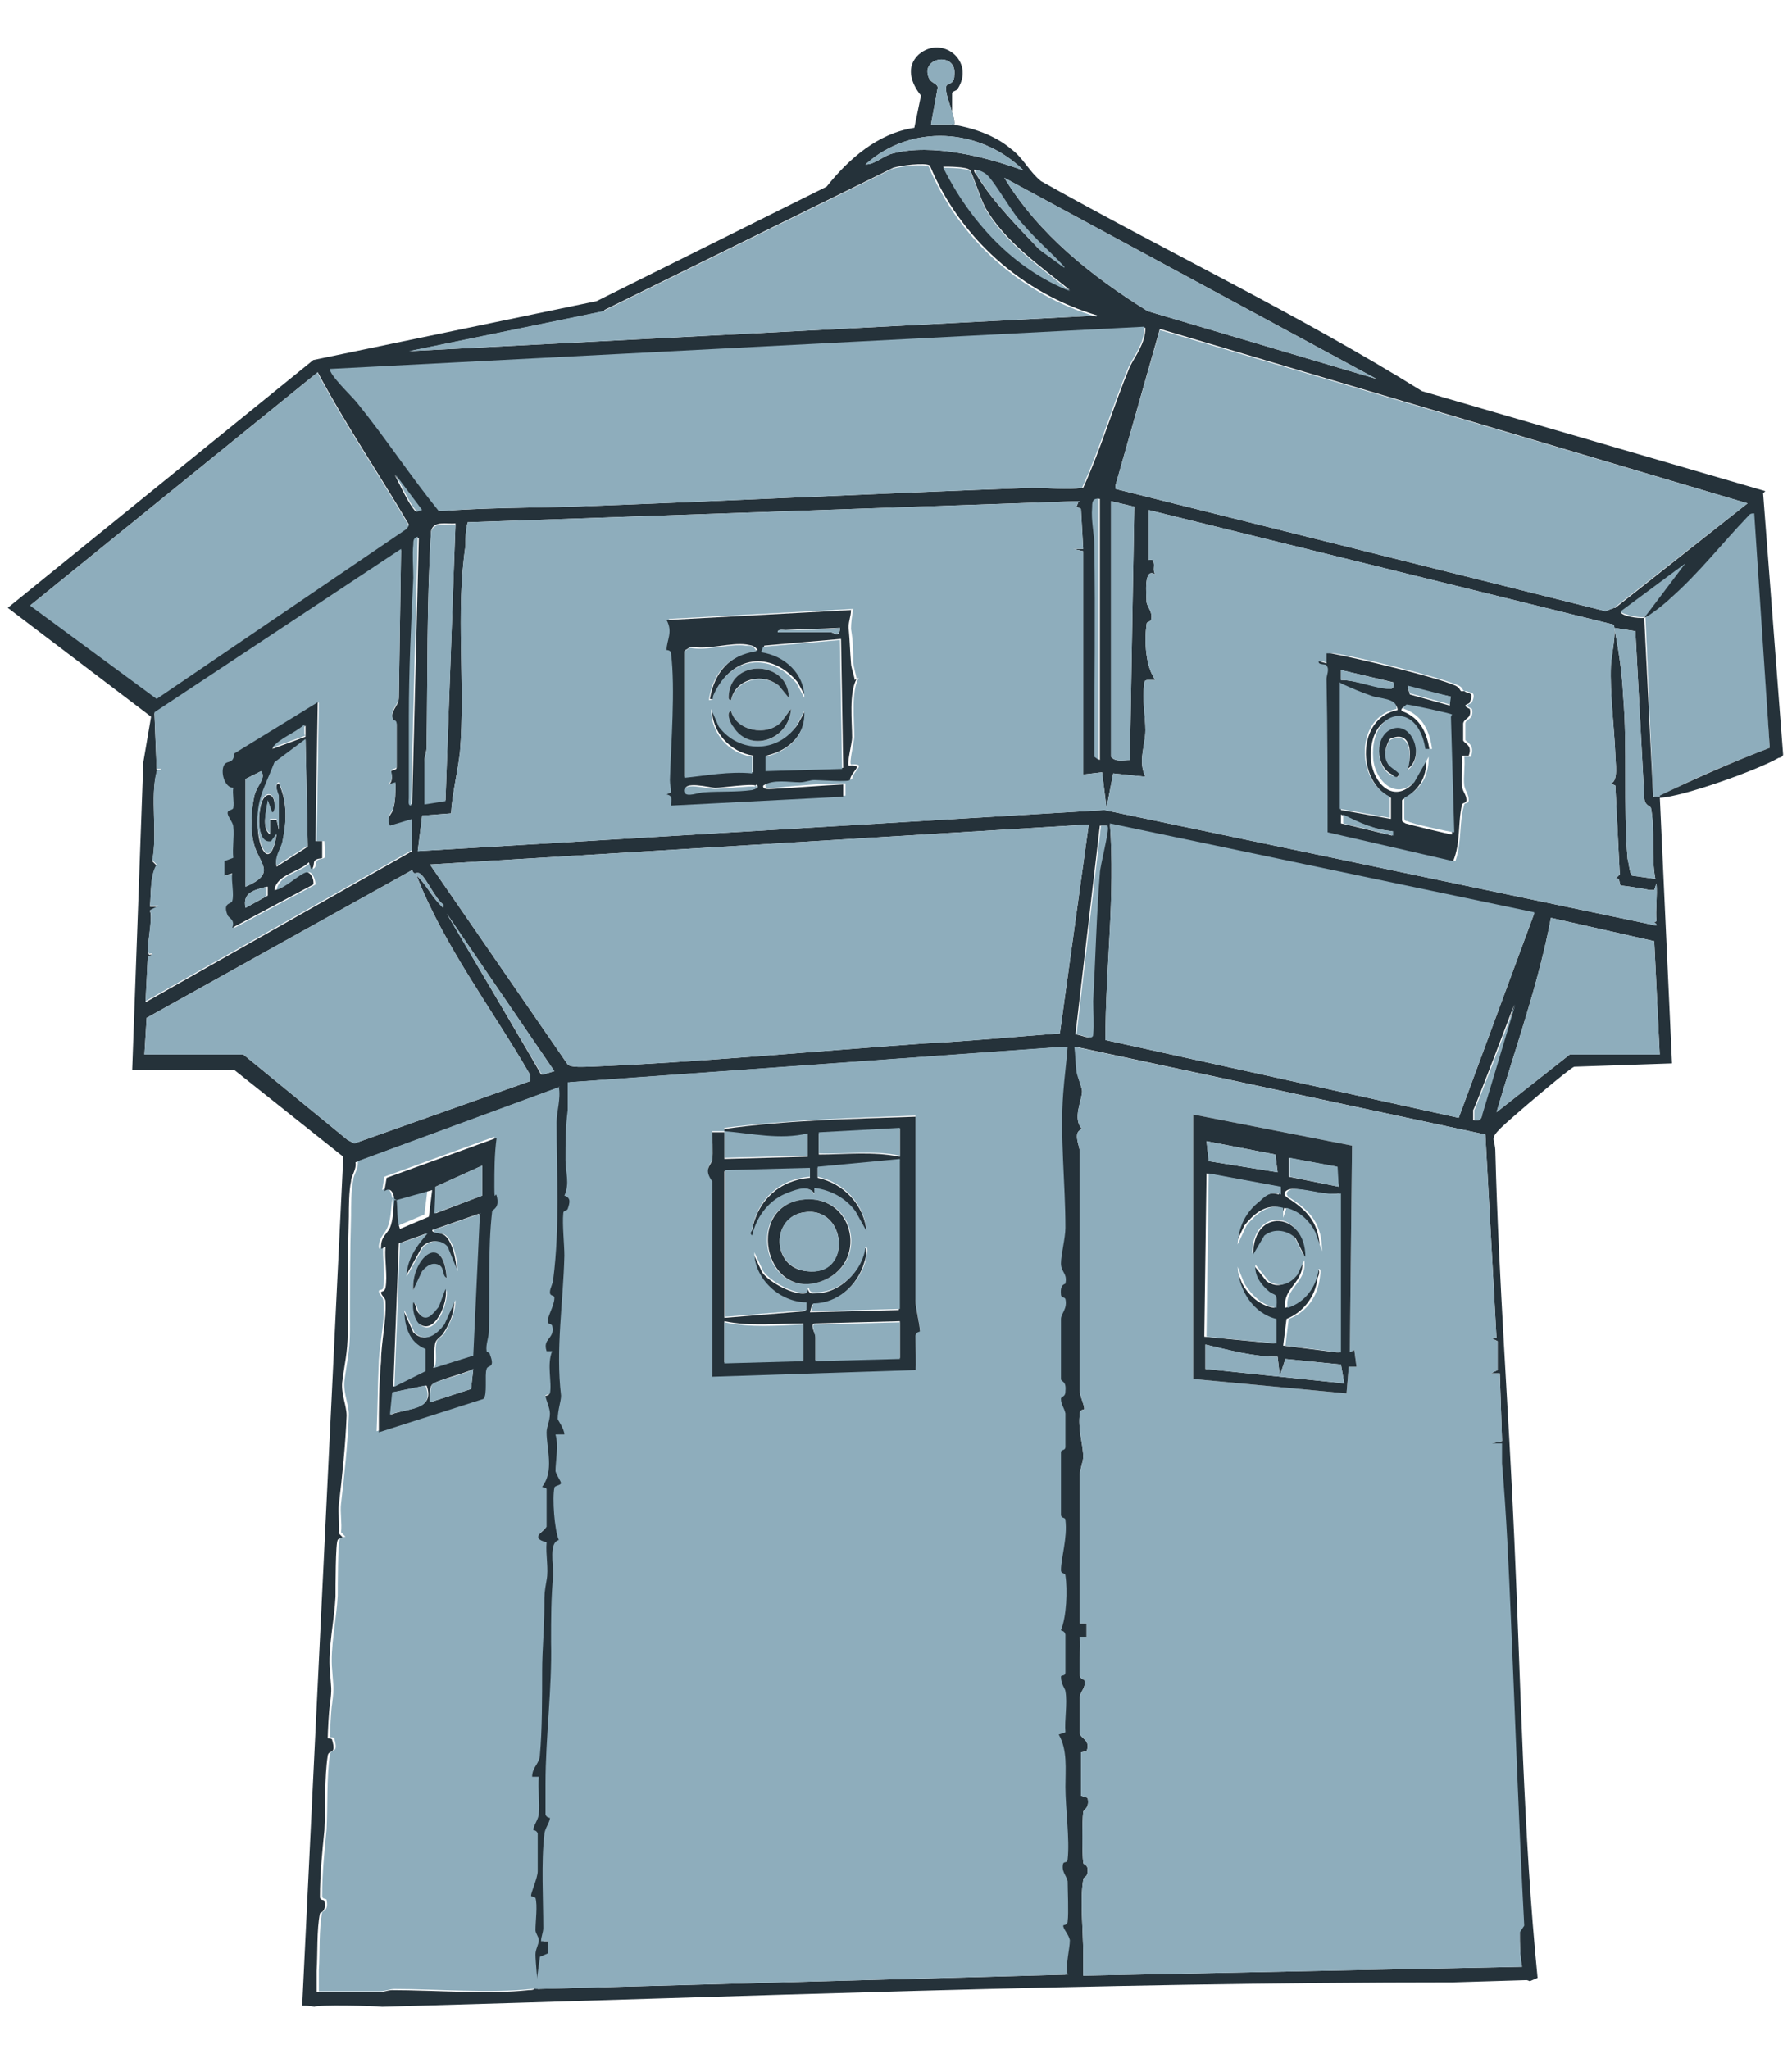
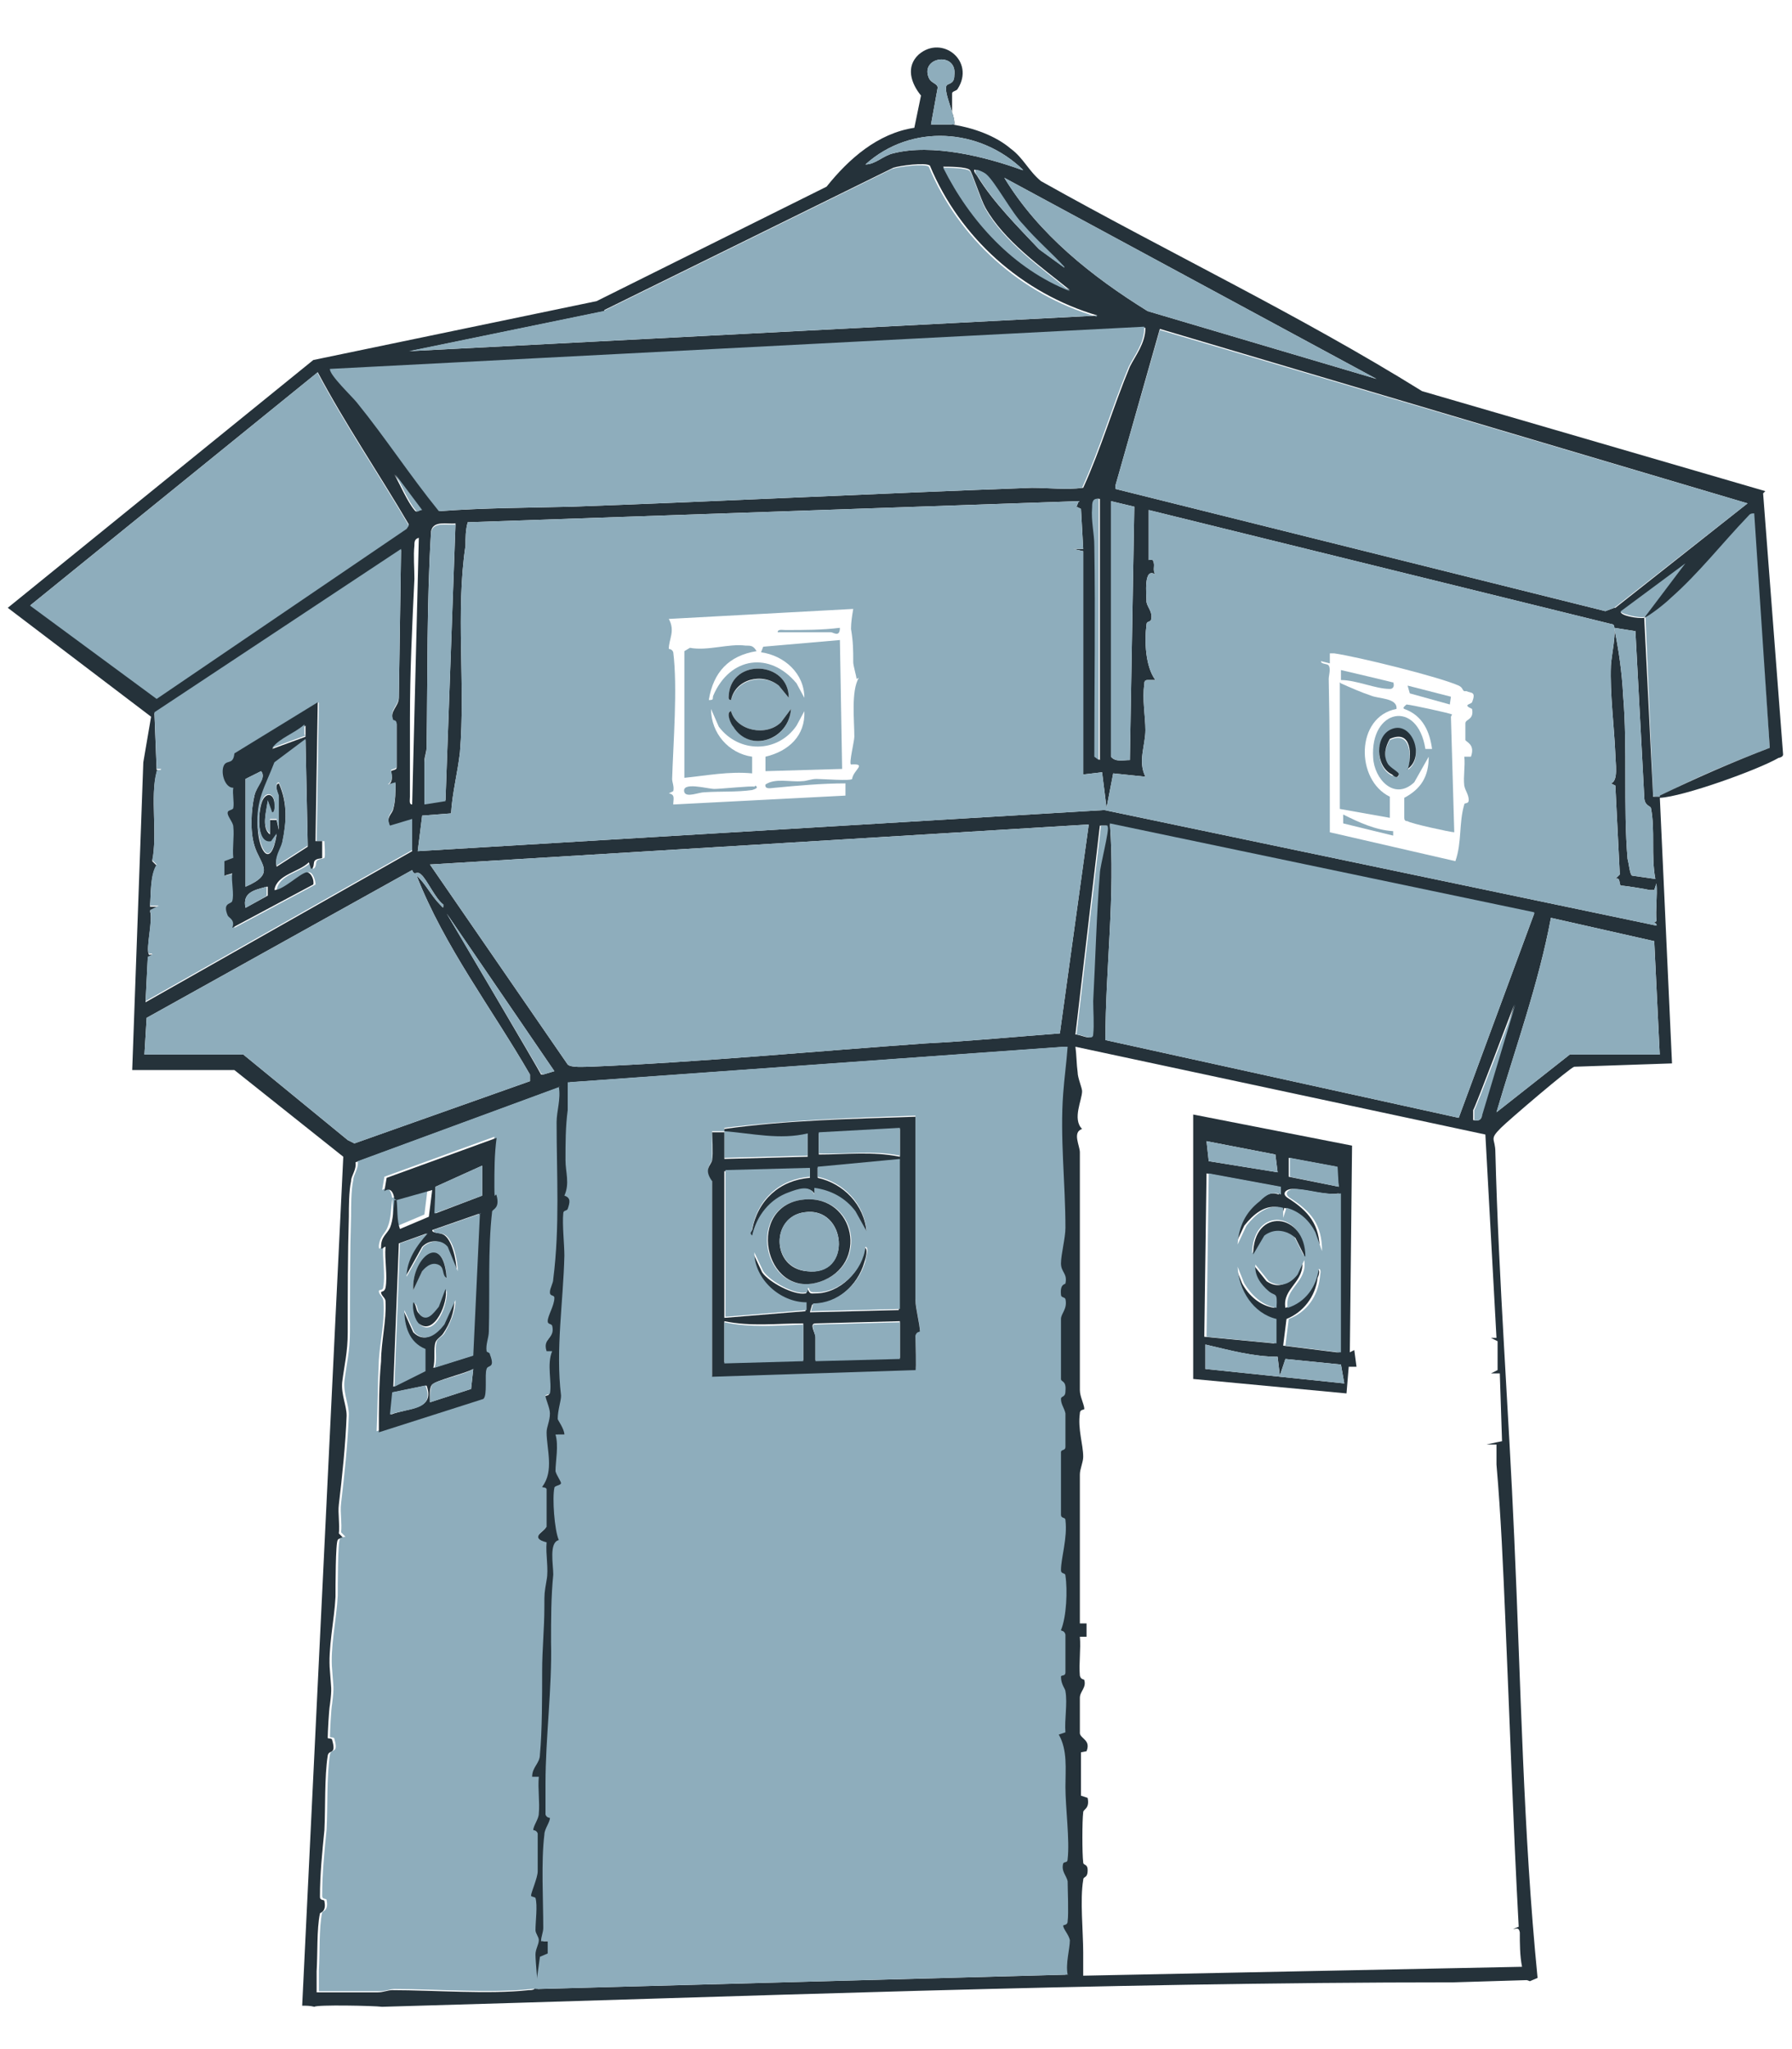
<svg xmlns="http://www.w3.org/2000/svg" id="Layer_1" version="1.1" viewBox="0 0 161.3 184.4">
  <defs>
    <style>
      .st0 {
        fill: #8eadbc;
      }

      .st1 {
        fill: #25323a;
      }
    </style>
  </defs>
  <path class="st0" d="M145.8,54.9c-.2.3,1.8.8,2.3.6l4.2-5.5-6.5,4.9h0Z" />
  <path class="st0" d="M157.5,46.2c-2.3,2.4-4.4,5.1-7,7.3-.5.5-1.9,1.6-2.4,1.8l.7,16.3c0,.1.3.1.4.1,0,0,0,0,.1,0h0c3.2-1.7,6.6-3.1,10-4.4l-1.3-21.3c-.3,0-.4,0-.6.3h0Z" />
  <path class="st1" d="M158.9,44.2l-30.9-9c-11.1-6.9-22.9-12.5-34.3-18.9-1.1-.9-1.6-2.1-2.7-2.9-1.4-1.2-3.4-1.9-5.3-2.2,0-.1,0-2.6,0-2.8,0-.2.4-.2.5-.4,1.6-2.5-1.4-4.9-3.5-3.1-1.2,1.1-.7,2.6.2,3.7l-.6,2.9c-3.3.5-5.9,2.8-7.9,5.3l-20.7,10.3-25.5,5.3L.7,54.7l12.9,9.8-.7,4.1-1,27.7h9.2s9.8,7.8,9.8,7.8l-3.7,76.4c.4,0,.7,0,1.1.1,0,0,0,0,0,0,.2-.2,5.3-.1,6.1,0,32-.9,64.4-2.2,96.4-2.2l6.6-.2c0,0,.1,0,.3.1l.7-.3c-1.3-13.1-1.5-26.4-2.1-39.6-.5-11.5-1.4-23.1-1.7-34.7,0-1.3-.6-1.1.5-2.2.7-.7,6.2-5.4,6.6-5.5l8.8-.3-1.1-24c-.2,0-.5,0-.6,0l-.8-16.1c-.5.1-2.3-.2-2.1-.6l5.8-4.3-3.7,4.9c.5-.2,1.9-1.3,2.4-1.8,2.5-2.2,4.6-4.9,6.9-7.3.2-.2.2-.3.6-.3l1.4,21.1c-3.4,1.3-6.6,2.7-9.9,4.3v.2c2.1-.1,8.8-2.5,10.7-3.6.1,0,.4-.1.4-.3l-1.8-23.5h0ZM123.9,34.1l-20.6-6.1c-5-3.1-9.8-6.9-12.9-12l33.5,18.1ZM88.7,18.7c1.7,3,5,5.3,7.6,7.4-5.1-2-9-6.3-11.4-11.1.5,0,2.1,0,2.4.3.2.2,1,2.7,1.4,3.4h0ZM87.7,15.3c.1-.1.8.2,1,.4.8.7,2.3,3.5,3.3,4.5,1.2,1.4,2.5,2.5,3.7,3.8l-2.2-1.6c-1.8-1.9-4.1-4.2-5.5-6.5-.1-.2-.4-.4-.3-.7h0ZM85.9,6.8c0,.8-.6.7-.7.9-.3.6.8,2.7.7,3.5h-2.1l.6-3.3c0-.4-.6-.4-.8-.9-.8-1.9,2.6-2.4,2.3-.2h0ZM92,15.3c-3.3-1.2-8.1-2.4-11.6-1.5-.9.2-1.6,1-2.5,1,4.1-3.7,10.3-3.3,14.2.5h0ZM54.4,27.9l26-12.8c.6-.2,2.9-.5,3.3-.2,2.7,6.5,8.3,11.5,15.1,13.5l-61.9,3.2,17.5-3.6h0ZM29.8,33.3l73.3-3.8c0,1.4-.9,2.5-1.4,3.5-1.5,3.6-2.6,7.4-4.2,10.9-1.5.2-3.1,0-4.6,0-13.8.5-27.6,1.2-41.4,1.7-4,.1-7.9.1-11.9.4-2.6-3.2-4.8-6.6-7.4-9.8-.4-.5-2.5-2.5-2.4-3h0ZM100,45.1l2.1.5-.4,22.8c-.6,0-1.3.2-1.7-.3v-23h0ZM98.6,49.1c0-1.1-.3-2.2-.2-3.4,0-.4,0-.9.6-.8v23.5l-.4-.3c0-6.3.1-12.7,0-19h0ZM38.2,68.5c0-.4.2-.8.2-1.3.1-6.5,0-12.9.4-19.4.2-1,1.5-.6,2.2-.7l-.9,24.9-1.9.3c0-1.3,0-2.6,0-3.8ZM36.9,71.9c0-2.3,0-4.9,0-7.3,0-4.1.2-8.3.4-12.5,0-1-.1-2.1,0-3,0-.3,0-.6.4-.7l-.6,24c-.3,0-.2-.4-.2-.7h0ZM37.3,45.9c-.6-.7-1.3-2.3-1.8-3.2l2.4,3.2c-.3,0-.4.3-.6,0ZM2.7,54.5l25.9-21c2.5,4.7,5.5,9.1,8.2,13.7l-.2.3-22.5,15.3s-11.4-8.4-11.4-8.4ZM13.4,85.9c-.3-.5.4-3.1.1-3.9l.8-.4h-.8c.1-1.1,0-2.8.6-3.7l-.4-.4c.5-2.4-.2-5.8.4-8,0-.2.4,0,.4-.2h-.4c0,0-.2-5.1-.2-5.1l22.2-14.7-.2,13.3c0,.8-.9,1.2-.5,2.1,0,0,.3,0,.3.3,0,.5,0,3.6,0,3.9,0,.2-.4.2-.5.3,0,.2.3.9-.3,1.3l.7-.2c0,.7,0,1.6-.2,2.3-.1.5-.7.7-.3,1.6l2-.6v2.8c0,0-24,13.6-24,13.6l.2-4,.4-.2c0-.2-.3,0-.3-.1h0ZM21.7,94.9h-8.7l.2-3.3,23.9-13.3c.2.6.4,0,.8.4.5.4,1.3,2.2,2,2.7,0,.4,0,.3-.3,0-.8-.8-1.3-1.9-2.1-2.6,2.5,6.4,6.8,12,10.2,17.9v.6c0,0-15.8,5.6-15.8,5.6l-.6-.3s-9.4-7.7-9.4-7.7ZM99.9,74.2l38.2,8-6.8,18.4-31.8-7c0-6.5.9-13,.4-19.5h0ZM98.9,78.6c-.3,3.7-.4,7.8-.6,11.5,0,.9.1,2.1,0,3,0,.6-1,0-1.5,0l2.2-18.8h.6c.2.2-.7,3.6-.7,4.2ZM95.4,93c-4,.3-8.1.7-12.1.9-9.9.7-20.4,1.7-30.2,2.1-.5,0-1.7.1-2-.2l-12.4-18,59.3-3.6-2.6,18.8h0ZM49.9,96.4l-1,.3h-.2c0-.1-8.5-14.5-8.5-14.5l9.7,14.2h0ZM48.2,178.8c0,.3-.4.3-.6.3-3.6.4-8.5,0-12.3,0-.4,0-.8.2-1.3.2-1.8,0-3.7,0-5.5,0,0-.6,0-1.3,0-1.9.1-1.5,0-3.8.3-5.2,0-.1.6-.1.4-1.1,0-.2-.4,0-.4-.4,0-2,.2-4,.4-6,.1-2,0-4.8.3-6.7.1-.6.8,0,.4-1.4,0-.2-.4-.1-.4-.2,0-.4.1-2.5.2-3,.2-1.6.1-1.4,0-3-.2-2,.4-4.6.5-6.7,0-.8,0-4.9.2-5.1,0-.1.3-.2.5-.2l-.4-.4c.1-.8-.1-1.8,0-2.6.3-2.5.6-5.4.7-8,0-.9-.5-1.9-.4-3,.2-1.6.5-2.7.5-4.5,0-3.5,0-7,.1-10.4,0-.8,0-2.3.2-3.2,0-.5.5-1,.4-1.7l18.2-6.7c.2,1.1-.2,2.2-.2,3.2,0,4.7.3,9.4-.3,14.1,0,.4-.3.8-.3,1.2s.4.2.4.5c0,.7-.6,1.6-.6,2.1,0,.3.3.2.4.4.3,1.2-.9,1.1-.5,2.3h.5c-.5,1.2,0,2.8-.2,3.8,0,.1-.4.1-.4.2,0,.3.4,1.1.4,1.6,0,.7-.3,1.2-.3,1.7,0,1.5.7,3.5-.4,4.9,0,.1.3,0,.4.2,0,.3,0,3.2,0,3.4-.2.4-1.6,1,0,1.4-.1,1.1.2,2.4,0,3.4-.2,1.2-.2,1.1-.2,2.4,0,2-.2,3.8-.2,5.8,0,2.2,0,5.4-.2,7.5,0,.8-.7,1.1-.7,2h.6c-.1,1.1.1,2.3,0,3.3,0,.5-.5,1.1-.5,1.5,0,0,.3,0,.4.3,0,.8,0,2.6,0,3.4,0,.6-.6,1.9-.6,2.2,0,.1.3.1.4.2.2.7,0,2.1,0,2.9,0,.3.3.6.3.9,0,.4-.3.8-.3,1.3,0,.6.2,2.6.2,2.8h0ZM96.3,177.7l-47.9,1.3.4-2.9.7-.3v-1.1h-.6c0-.4.2-.8.2-1.2,0-2.5-.2-6,.1-8.4,0-.5.5-1.1.5-1.5,0,0-.3,0-.4-.3,0-.7,0-2,0-2.8,0-4.1.6-8.6.5-12.7,0-2.1,0-4.1.2-6.1,0-.9-.4-2.9.5-3.1-.4-.9-.6-3.8-.4-4.7,0-.2.5-.2.6-.4,0-.2-.4-.7-.5-1.1,0-.9.3-2.3,0-3.3h.8c0-.5-.6-1.3-.6-1.4,0-.8.3-1.6.3-2.1-.5-4.2.2-8.4.3-12.6,0-1-.2-2.8-.1-3.8,0-.3.3-.2.4-.4.2-.6.3-1-.3-1.2.5-1.1.1-2.1.1-3.2,0-1.5,0-3,.2-4.5,0-.8,0-1.7,0-2.5l44.6-3.2c-.1,1.4-.3,2.8-.4,4.2-.3,3.9.2,8.1.2,12.1,0,.9-.4,2.4-.4,3.2s.6.9.4,1.8c0,.1-.5,0-.4,1,0,.3.3.2.4.4.2.9-.4,1.3-.4,1.8,0,1.3,0,4.3,0,5.4,0,.3.5.1.4,1.1,0,.6-.4.4-.4.7,0,.5.3.8.4,1.3,0,.6,0,2.4,0,3,0,.4-.4.2-.4.5,0,.7,0,4.8,0,5.6,0,.4.4.2.4.5.2,1.6-.4,3.4-.4,4.5,0,.4.4.2.4.5.2,1.3.1,3.7-.4,4.9,0,.1.3,0,.4.4,0,.6,0,2.8,0,3.4,0,.4-.4.2-.4.4,0,.7.4,1.1.4,1.3.2,1.1-.1,2.6,0,3.7l-.6.2c.8,1.4.6,3.1.6,4.7,0,1.9.4,4.8.2,6.5,0,.4-.3.2-.4.4-.2.7.3,1.1.4,1.6,0,.7.1,2.9,0,3.6,0,.4-.4.3-.4.4,0,.3.5.8.6,1.3,0,.8-.4,2.1-.2,3.1h0ZM134.7,129.8l-.9.2h.9c0,.6,0,1.2,0,1.8.4,4.6.6,9.3.8,14,.4,9.2.7,18.4,1.2,27.6l-.5.2c.3,0,.5-.2.6.3,0,1,0,2.1.2,3.1l-39.5.8c0-.7,0-1.4,0-2.1,0-1.8-.3-4.8,0-6.5,0-.4.4-.1.4-.9,0-.6-.4-.4-.4-.7-.1-.8-.1-3.7,0-4.5,0-.3.6-.3.4-1.3l-.6-.2v-3.9s.5-.1.5-.1c.4-1-.5-1.1-.6-1.6,0-.5,0-2.7,0-3.2,0-.6.6-.9.4-1.6,0-.1-.3,0-.4-.4-.1-1.1.1-2.4,0-3.5h.6v-1.2h-.6c0-1.2,0-2.3,0-3.5,0-3.2,0-6.6,0-9.9,0-.5.3-1.1.3-1.6,0-1.1-.5-2.5-.3-3.9,0-.4.4-.3.4-.4,0-.4-.4-1.1-.4-1.7,0-4,0-8.1,0-12.1,0-3.1,0-6.2,0-9.3,0-.6-.7-1.8.2-2.1-.9-.9,0-2.6,0-3.4,0-.3-.4-1.2-.4-1.7-.1-.7-.1-1.6-.2-2.3l36.9,7.9,1,18.3h-.5s.6.3.6.3v2.6l-.6.3h.8c0,.1.2,6.1.2,6.1h0ZM133.4,100.4c-.1.4-.3.5-.8.4v-.9c.1,0,3.7-9.5,3.7-9.5l-3,10h0ZM149.4,94.9h-8.1l-6.6,5.2c1.7-5.8,3.8-11.6,4.9-17.5l9.3,2.1.5,10.3h0ZM148.9,83c0,0,.3.2.2.3l-49.7-10.4-61.8,3.7.4-3.2,2.6-.2c.1-1.8.6-3.7.8-5.5.5-6.1-.4-12.6.5-18.6,0-.7,0-1.4.2-2.1l55-1.9-.2.5.4.2.2,3.6h-.9c0,0,.9.2.9.2v20.1l1.7-.2.4,3.2.6-3.1,2.9.3c-.7-1.4,0-2.8,0-4.2,0-1.2-.3-2.8-.1-4.1,0-.2,0-.4.3-.4h.7c-.9-1.2-1-3.5-.8-5,0-.3.3-.2.4-.4.2-.7-.3-1.1-.4-1.6,0-.7-.3-3.2.8-2.5-.3-.4,0-.8-.2-1.2,0-.2-.4-.1-.4-.1v-4.5l41.8,10.3c.4.3-.2,3.1-.2,3.7-.1,2.5.3,5.5.4,8,0,.7.3,2.4-.4,2.6l.4.2.4,8-.4.4c.5-.2.3.5.5.6.3,0,2.2.3,2.6.4.1,0,.3,0,.4,0l.2-.6c.1,1.1-.1,2.4,0,3.4h0ZM147.2,56.7l.8,15c0,.8.5.8.6,1,.4,2,0,4.3.4,6.4l-2.1-.3c-.2-.1-.3-1.2-.4-1.5-.4-4.7,0-10-.4-14.7-.1-2.1-.4-4.1-.8-6.1l1.9.3h0ZM145.3,54.7l-.8.3-44.1-11v-.3s4-14.1,4-14.1l52.9,15.7-11.9,9.4h0Z" />
  <path class="st0" d="M96.1,94.2c-.1,1.4-.3,2.8-.4,4.2-.3,3.9.2,8.1.2,12.1,0,.9-.4,2.4-.4,3.2s.6.9.4,1.8c0,.1-.5,0-.4,1,0,.3.3.2.4.4.2.9-.4,1.3-.4,1.8,0,1.3,0,4.3,0,5.4,0,.3.5.1.4,1.1,0,.6-.4.4-.4.7,0,.5.3.8.4,1.3,0,.6,0,2.4,0,3,0,.4-.4.2-.4.5,0,.7,0,4.8,0,5.6,0,.4.4.2.4.5.2,1.6-.4,3.4-.4,4.5,0,.4.4.2.4.5.2,1.3.1,3.7-.4,4.9,0,.1.3,0,.4.4,0,.6,0,2.8,0,3.4,0,.4-.4.2-.4.4,0,.7.4,1.1.4,1.3.2,1.1-.1,2.6,0,3.7l-.6.2c.8,1.4.6,3.1.6,4.7,0,1.9.4,4.8.2,6.5,0,.4-.3.2-.4.4-.2.7.3,1.1.4,1.6,0,.7.1,2.9,0,3.6,0,.4-.4.3-.4.4,0,.3.5.8.6,1.3,0,.8-.4,2.1-.2,3.1l-47.9,1.3.4-2.9.7-.3v-1.1h-.6c0-.4.2-.8.2-1.2,0-2.5-.2-6,.1-8.4,0-.5.5-1.1.5-1.5,0,0-.3,0-.4-.3,0-.7,0-2,0-2.8,0-4.1.6-8.6.5-12.7,0-2.1,0-4.1.2-6.1,0-.9-.4-2.9.5-3.1-.4-.9-.6-3.8-.4-4.7,0-.2.5-.2.6-.4,0-.2-.4-.7-.5-1.1,0-.9.3-2.3,0-3.3h.8c0-.5-.6-1.3-.6-1.4,0-.8.3-1.6.3-2.1-.5-4.2.2-8.4.3-12.6,0-1-.2-2.8-.1-3.8,0-.3.3-.2.4-.4.2-.6.3-1-.3-1.2.5-1.1.1-2.1.1-3.2,0-1.5,0-3,.2-4.5,0-.8,0-1.7,0-2.5l44.6-3.2h0ZM65.2,101.8c-.4,0-.8,0-1.1,0,0,0,0,2.1,0,2.5s-.8.8,0,1.9v17.6l18.3-.6c.1-.1,0-2.6,0-3.1,0-.4.4-.2.4-.4,0-.5-.4-2.1-.4-2.8,0-2.9,0-5.9,0-8.8,0-2.6,0-5.2,0-7.7-5.7.2-11.5.4-17.2,1.1v.2c2.5,0,5,.7,7.5.2v2.1l-7.5.2v-2.4h0Z" />
-   <path class="st0" d="M136.8,173.9c0,1,0,2.1.2,3.1l-39.5.8c0-.7,0-1.4,0-2.1,0-1.8-.3-4.8,0-6.5,0-.4.4-.1.4-.9,0-.6-.4-.4-.4-.7-.1-.8-.1-3.7,0-4.5,0-.3.6-.3.4-1.3l-.6-.2v-3.9s.5-.1.5-.1c.4-1-.5-1.1-.6-1.6,0-.5,0-2.7,0-3.2,0-.6.6-.9.4-1.6,0-.1-.3,0-.4-.4-.1-1.1.1-2.4,0-3.5h.6v-1.2h-.6c0-1.2,0-2.3,0-3.5,0-3.2,0-6.6,0-9.9,0-.5.3-1.1.3-1.6,0-1.1-.5-2.5-.3-3.9,0-.4.4-.3.4-.4,0-.4-.4-1.1-.4-1.7,0-4,0-8.1,0-12.1,0-3.1,0-6.2,0-9.3,0-.6-.7-1.8.2-2.1-.9-.9,0-2.6,0-3.4,0-.3-.4-1.2-.5-1.7-.1-.7-.1-1.6-.2-2.3l37,7.9,1,18.3h-.5s.6.3.6.3v2.6l-.6.3h.8c0,.1.2,6.1.2,6.1l-.9.2h.9c0,.6,0,1.2,0,1.8.4,4.6.6,9.3.8,14,.4,9.2.7,18.4,1.2,27.6M121.7,103.1l-14.3-2.8v23.8l13.8,1.3.2-2.4h.7s-.2-1.5-.2-1.5l-.4.2.2-18.6h0Z" />
  <path class="st0" d="M148.9,83c0,0,.3.2.2.3l-49.7-10.4-61.8,3.7.4-3.2,2.6-.2c.1-1.8.6-3.7.8-5.5.5-6.1-.4-12.6.5-18.6,0-.7,0-1.4.2-2.1l55-1.9-.2.5.4.2.2,3.6h-.9c0,0,.9.2.9.2v20.1l1.7-.2.4,3.2.6-3.1,2.9.3c-.7-1.4,0-2.8,0-4.2,0-1.2-.3-2.8-.1-4.1,0-.2,0-.4.3-.4h.7c-.9-1.2-1-3.5-.8-5,0-.3.3-.2.4-.4.2-.7-.3-1.1-.4-1.6,0-.7-.3-3.2.8-2.5-.3-.4,0-.8-.2-1.2,0-.2-.4-.1-.4-.1v-4.5l41.8,10.3c.4.3-.2,3.1-.2,3.7-.1,2.5.3,5.5.4,8,0,.7.3,2.4-.4,2.6l.4.2.4,8-.4.4c.5-.2.3.5.5.6.3,0,2.2.3,2.6.4.1,0,.3,0,.4,0l.2-.6c.1,1.1-.1,2.4,0,3.4h0ZM77.1,61.1c0-.2-.3-1.2-.3-1.5,0-1.1,0-1.8-.2-3,0-.6.1-1.2.2-1.8l-16.6.9c.6,1.1,0,1.8,0,2.7,0,0,.3,0,.4.3.4,3.2,0,8.1-.1,11.4,0,.3.2.7.1,1.1l-.4.2c.6.1.4.5.4,1l15.5-.8v-1.1c-2.1,0-4.3.2-6.4.4-.2,0-.9.2-.8-.3.9-.6,2.2-.2,3.3-.3.4,0,.8-.2,1.3-.2.5,0,3.1.2,3.2,0,.1-.8,1.4-1.4-.1-1.3-.2-.1.3-2.1.3-2.5,0-1.5-.3-4.1.4-5.3h0ZM131.8,62.2c-.2-.1-.1-.3-.5-.5-1.8-.8-9.1-2.6-11.2-2.9-.1,0-.3,0-.4,0v.9l-.8-.2c0,.3.6.2.7.4.2.3,0,.9,0,1.2.1,4.6.1,9.2.1,13.8l11.3,2.6c.6-1.7.3-3.4.8-5.1,0-.2.4,0,.4-.4,0-.5-.3-.8-.4-1.3-.1-.8.1-1.8,0-2.6h.6c.4-1.1-.4-1.3-.5-1.5,0-.2,0-1.2,0-1.5,0-.4.8-.3.6-1.3-.9-.4-.1-.4,0-.6.4-1-.1-.8-.5-1h0Z" />
  <path class="st0" d="M50.3,97.8c.2,1.1-.2,2.2-.2,3.2,0,4.7.3,9.4-.3,14.1,0,.4-.3.8-.3,1.2s.4.2.4.5c0,.7-.6,1.6-.6,2.1,0,.3.3.2.4.4.3,1.2-.9,1.1-.5,2.3h.5c-.5,1.2,0,2.8-.2,3.8,0,.1-.4.1-.4.2,0,.3.4,1.1.4,1.6,0,.7-.3,1.2-.3,1.7,0,1.5.7,3.5-.4,4.9,0,.1.3,0,.4.2,0,.3,0,3.2,0,3.4-.2.4-1.6,1,0,1.4-.1,1.1.2,2.4,0,3.4-.2,1.2-.2,1.1-.2,2.4,0,2-.2,3.8-.2,5.8,0,2.2,0,5.4-.2,7.5,0,.8-.7,1.1-.7,2h.6c-.1,1.1.1,2.3,0,3.3,0,.5-.5,1.1-.5,1.5,0,0,.3,0,.4.3,0,.8,0,2.6,0,3.4,0,.6-.6,1.9-.6,2.2,0,.1.3.1.4.2.2.7,0,2.1,0,2.9,0,.3.3.6.3.9,0,.4-.3.8-.3,1.3,0,.6.2,2.6.2,2.8,0,.3-.4.3-.6.3-3.6.4-8.5,0-12.3,0-.4,0-.8.2-1.3.2-1.8,0-3.7,0-5.5,0,0-.6,0-1.3,0-1.9.1-1.5,0-3.8.3-5.2,0-.1.6-.1.4-1.1,0-.2-.4,0-.4-.4,0-2,.2-4,.4-6,.1-2,0-4.8.3-6.7.1-.6.8,0,.4-1.4,0-.2-.4-.1-.4-.2,0-.4.1-2.5.2-3,.2-1.6.1-1.4,0-3-.2-2,.4-4.6.5-6.7,0-.8,0-4.9.2-5.1,0-.1.3-.2.5-.2l-.4-.4c.1-.8-.1-1.8,0-2.6.3-2.5.6-5.4.7-8,0-.9-.5-1.9-.4-3,.2-1.6.5-2.7.5-4.5,0-3.5,0-7,.1-10.4,0-.8,0-2.3.2-3.2,0-.5.5-1,.4-1.7l18.2-6.7h0ZM35.5,107.9h-.2c-.1.8-.1,1.8-.4,2.5-.2.6-.7.8-.8,1.7,0,.5.1.2.4,0-.1,1.1.2,2.6,0,3.7,0,.4-.4.2-.4.4,0,.3.3.4.4.8.2,1.7-.3,3.7-.4,5.4-.1,2.1-.1,4.3-.2,6.4l9.4-3c.4-.3.2-2.2.3-2.7.1-.4.8,0,.3-1.3,0-.2-.3-.1-.3-.3-.1-.6.2-1.2.2-1.8.1-3.4,0-7.5.3-10.8,0-.3.6-.3.4-1.4,0-.3-.2.3-.2-.8s0-2.9.2-4.4l-9.9,3.6-.2,1.2c0,0,.7-.6.9.7l3.2-.9-.3,2.4-2.6,1.1c-.3-.8-.2-1.8-.3-2.6h0Z" />
  <path class="st0" d="M98,74.2l-2.6,18.8c-4,.3-8.1.7-12.1.9-9.9.7-20.4,1.7-30.2,2.1-.5,0-1.7.1-2-.2l-12.4-18,59.3-3.6h0Z" />
  <path class="st0" d="M103,29.5c0,1.4-.9,2.5-1.4,3.5-1.5,3.6-2.6,7.4-4.2,10.9-1.5.2-3.1,0-4.6,0-13.8.5-27.6,1.2-41.4,1.7-4,.1-7.9.1-11.9.4-2.6-3.2-4.8-6.6-7.4-9.8-.4-.5-2.5-2.5-2.4-3l73.3-3.8h0Z" />
  <polygon class="st0" points="157.3 45.3 145.3 54.7 144.5 55 100.4 44 100.4 43.7 104.4 29.7 157.3 45.3" />
  <path class="st0" d="M138.1,82.2l-6.8,18.4-31.8-7c0-6.5.9-13,.4-19.5l38.2,8h0Z" />
  <path class="st0" d="M35.4,64.8c0,0,.3,0,.3.3,0,.5,0,3.6,0,3.9,0,.2-.4.2-.5.3,0,.2.3.9-.3,1.3l.7-.2c0,.7,0,1.6-.2,2.3-.1.5-.7.7-.3,1.6l2-.6v2.8c0,0-24,13.6-24,13.6l.2-4,.4-.2c0-.2-.3,0-.3-.1-.3-.5.4-3.1.1-3.9l.8-.4h-.8c.1-1.1,0-2.8.6-3.7l-.4-.4c.5-2.4-.2-5.8.4-8,0-.2.4,0,.4-.2h-.4c0,0-.2-5.1-.2-5.1l22.2-14.7-.2,13.3c0,.8-.9,1.2-.5,2.1h0ZM28.5,75.7l.2-12.5-7.5,4.6c0,1.1-.5.6-.9,1-.5.5,0,2.1.8,2.1-.1.5.1,1.3,0,1.8,0,.2-.5.2-.5.4,0,.3.5.9.5,1.3.1.8,0,1.9,0,2.8l-.8.3v1.3l.8-.2c-.1.7.2,1.9,0,2.5,0,.3-.9,0-.4,1.3,0,.2.6.3.4,1.1l7.3-3.9c0-.3-.2-1.1-.6-1.1-.6,0-2.1,1.5-2.9,1.6.2-1.4,2.2-1.6,3.1-2.5l.2.6c.3-.2.2-.5.3-.7.1-.2.6-.2.7-.3s0-1.4,0-1.5h-.6Z" />
  <path class="st0" d="M28.6,33.6c2.5,4.7,5.5,9.1,8.2,13.7l-.2.3-22.5,15.3-11.4-8.4s25.9-21,25.9-21Z" />
  <path class="st0" d="M13,94.9l.2-3.3,23.9-13.3c.2.6.4,0,.8.4.5.4,1.3,2.2,2,2.7,0,.4,0,.3-.3,0-.8-.8-1.3-1.9-2.1-2.6,2.5,6.4,6.8,12,10.2,17.9v.6c0,0-15.8,5.6-15.8,5.6l-.6-.3-9.4-7.7s-8.7,0-8.7,0Z" />
  <path class="st0" d="M98.7,28.4l-61.9,3.2,17.5-3.6,26-12.8c.6-.2,2.9-.5,3.3-.2,2.7,6.5,8.3,11.5,15.1,13.5h0Z" />
  <path class="st0" d="M149.4,94.9h-8.1l-6.6,5.2c1.7-5.8,3.8-11.6,4.9-17.5l9.3,2.1.5,10.3h0Z" />
  <path class="st0" d="M123.9,34.1l-20.6-6.1c-5-3.1-9.8-6.9-12.9-12l33.5,18.1Z" />
  <path class="st0" d="M41,47.2l-.9,24.9-1.9.3c0-1.3,0-2.6,0-3.8,0-.4.2-.8.2-1.3.1-6.5,0-12.9.4-19.4.2-1,1.5-.6,2.2-.7Z" />
  <path class="st0" d="M100,45.1l2.1.5-.4,22.8c-.6,0-1.3.2-1.7-.3v-23h0Z" />
  <path class="st0" d="M147.2,56.7l.8,15c0,.8.5.8.6,1,.4,2,0,4.3.4,6.4l-2.1-.3c-.2-.1-.3-1.2-.4-1.5-.4-4.7,0-10-.4-14.7-.1-2.1-.4-4.1-.8-6.1l1.9.3h0Z" />
  <path class="st0" d="M99.7,74.4c.2.2-.7,3.6-.7,4.2-.3,3.7-.4,7.8-.6,11.5,0,.9.1,2.1,0,3,0,.6-1,0-1.5,0l2.2-18.8h.6Z" />
  <path class="st0" d="M87.3,15.4c.2.2,1,2.7,1.4,3.4,1.7,3,5,5.3,7.6,7.4-5.1-2-9-6.3-11.4-11.1.5,0,2.1,0,2.4.3h0Z" />
  <path class="st0" d="M92,15.3c-3.3-1.2-8.1-2.4-11.6-1.5-.9.2-1.6,1-2.5,1,4.1-3.7,10.3-3.3,14.2.5h0Z" />
  <polygon class="st0" points="49.9 96.4 48.9 96.7 48.7 96.6 40.2 82.2 49.9 96.4" />
  <path class="st0" d="M98.9,44.9v23.5l-.4-.3c0-6.3.1-12.7,0-19,0-1.1-.3-2.2-.2-3.4,0-.4,0-.9.6-.8h0Z" />
  <path class="st0" d="M85.2,7.7c-.3.6.8,2.7.7,3.5h-2.1l.6-3.3c0-.4-.6-.4-.8-.9-.8-1.9,2.6-2.4,2.3-.2,0,.8-.6.7-.7.9h0Z" />
  <path class="st0" d="M95.8,24.1l-2.2-1.6c-1.8-1.9-4.1-4.2-5.5-6.5-.1-.2-.4-.4-.3-.7.1-.1.8.2,1,.4.8.7,2.3,3.5,3.3,4.5,1.2,1.4,2.5,2.5,3.7,3.8h0Z" />
-   <path class="st0" d="M37,72.5c-.3,0-.2-.4-.2-.7,0-2.3,0-4.9,0-7.3,0-4.1.2-8.3.4-12.5,0-1-.1-2.1,0-3,0-.3,0-.6.4-.7l-.6,24h0Z" />
  <path class="st0" d="M132.7,100.8v-.9c.1,0,3.7-9.5,3.7-9.5l-3,10c-.1.4-.3.5-.8.4h0Z" />
  <path class="st0" d="M38,45.9c-.3,0-.4.3-.6,0-.6-.7-1.3-2.3-1.8-3.2l2.4,3.2Z" />
  <path class="st1" d="M65.2,101.8v-.2c5.7-.8,11.4-.9,17.2-1.1,0,2.6,0,5.2,0,7.7,0,2.9,0,5.9,0,8.8,0,.7.4,2.2.4,2.8,0,.1-.3,0-.4.4,0,.5.1,3,0,3.1l-18.3.6v-17.6c-.8-1.1-.1-1.4,0-1.9s0-2.4,0-2.5c.4,0,.8,0,1.1,0v2.4l7.5-.2v-2.1c-2.5.6-5,0-7.5-.2h0ZM81,101.6l-7.3.4v1.9c2.5,0,4.8-.3,7.3.2v-2.4h0ZM81,104.4l-7.4.7v.9c2.3.5,4.2,2.4,4.4,4.9l-1-1.8c-.9-1.1-2.2-1.9-3.6-2.1v.6c-.4-1-1.6-.5-2.4-.2-1.8.7-2.9,2.2-3.3,3.9-.4-.3-.1-.4,0-.6.5-2.7,2.5-4.5,5.2-4.7v-.8s-7.7.2-7.7.2v13.2l7.3-.6v-.7c-2.3,0-4.7-2.1-4.7-4.5l.8,1.7c.6.9,2.9,2.1,3.9,1.9.2,0,0-.4.2-.4.2.5.3.4.7.4,2.2,0,4.2-2,4.4-4.1.4,0,.1,1,0,1.3-.6,2.1-2.5,3.8-4.7,3.8l-.2.7,8-.2v-13.4h0ZM72.3,119.1c-2.4,0-4.7.3-7.1-.2v3.7l7.1-.2v-3.4h0ZM81,118.9l-7.6.2c-.6,0,0,.9,0,1.2,0,.7,0,1.4,0,2.1l7.6-.2v-3.4Z" />
  <path class="st1" d="M121.7,103.1l-.2,18.6.4-.2.2,1.5h-.7s-.2,2.4-.2,2.4l-13.8-1.3v-23.8l14.3,2.8h0ZM115,105.5l-.2-1.6-6.2-1.2.2,1.8,6.2,1h0ZM120.5,106.8l-.2-1.8-4.3-.8v1.7l4.5.9h0ZM120.5,121.7v-14.3c-1.3.2-2.9-.4-4.2-.4-.5,0-1,.4-.4.8,1.9,1.2,2.9,2.4,2.9,4.8l-.6-1.7c-.6-1.1-1.4-1.9-2.6-2.2l-.3.9v-.9c-1.4-.4-2.5.6-3.3,1.6l-.8,1.7c0-1.6.7-2.9,2-3.9.7-.5,1.1-.9,1.9-.6v-.7s-6.5-1.2-6.5-1.2l-.2,14.7,6.3.6v-2.2c-2.2-.5-3.4-2.6-3.5-4.7l.6,1.5c.6,1.1,1.6,2,2.9,2.2.2-1.5,0-1-.7-1.5-.7-.6-1.3-1.4-1.2-2.4l1.2,1.5c1,.7,1.9.3,2.6-.6l.6-1.3c.3,2-1.8,2.5-1.5,4.3,1.6-.5,2.7-1.9,2.8-3.5.4,0,.2.6.1.8-.2,1.7-1.3,3.1-2.8,3.7l-.3,2.4,4.8.6h0ZM115,122.1c-2.2,0-4.4-.6-6.5-1.1v2.2l12.5,1.3-.3-1.7-5-.5-.5,1.5-.2-1.7h0Z" />
-   <path class="st1" d="M77.1,61.1c-.7,1.3-.4,3.8-.4,5.3,0,.4-.5,2.4-.3,2.5,1.5-.1.2.5.1,1.3-.2.2-2.7,0-3.2,0-.4,0-.8.2-1.3.2-1,0-2.4-.3-3.3.3-.1.4.6.3.8.3,2.1-.1,4.3-.3,6.4-.4v1.1l-15.5.8c0-.5.2-.9-.4-1l.4-.2c0-.4-.1-.7-.1-1.1.1-3.3.5-8.2.1-11.4,0-.3-.4-.3-.4-.3,0-.9.6-1.6,0-2.7l16.6-.9c0,.6-.3,1.2-.2,1.8.1,1.1.1,1.8.2,3,0,.4.4,1.4.3,1.5h0ZM70,56.9h4.8c.2,0,.8.6.8-.4-1.7.1-3.3.1-4.9.2-.2,0-.7-.1-.7.2h0ZM61.6,58.6v11.3c2.1-.2,4.1-.5,6.2-.4v-1.5c-2.1-.3-3.8-2.2-3.7-4.3l.7,1.6c1.8,2.4,5.3,2.3,7-.1l.7-1.3c0,2.2-1.4,3.6-3.5,4.1v1.3s6.9-.2,6.9-.2l-.2-11.6-6.9.6-.2.5c2.1.3,3.8,1.9,3.9,4.1l-.7-1.3c-2.4-2.9-6-2.4-7.5,1.1-.1.3.1.5-.4.4.4-2.4,1.8-4,4.3-4.4-.3-.4-.5-.4-1-.5-1.5-.2-3.4.5-5,.2l-.5.3h0ZM68,70.7c-.3-.2-3.1.2-3.6.2s-3-.7-2.7.3c.2.6,1.3,0,1.8,0,1.5,0,2.8,0,4.3-.2.2,0,.6-.1.3-.4h0Z" />
-   <path class="st1" d="M131.8,62.2c.4.3.9,0,.5,1,0,.2-.9.2,0,.6.2.9-.5.8-.6,1.3,0,.3,0,1.2,0,1.5,0,.3.9.4.5,1.4h-.6c.1.9-.1,1.9,0,2.7,0,.5.4.8.4,1.3,0,.3-.3.2-.4.4-.4,1.7-.1,3.4-.8,5.1l-11.3-2.6c0-4.6,0-9.2-.1-13.8,0-.3.3-.9,0-1.2,0-.2-.8,0-.7-.4l.7.2v-.9c.2,0,.3,0,.4,0,2.2.4,9.4,2.1,11.2,2.9.4.2.4.4.5.5h0ZM125.4,61.4l-4.7-1.1v.9c1.4,0,3.1.7,4.4.8.4,0,.4-.4.3-.6ZM120.7,61.5v11.4l4.5.8v-1.9c-3.1-1.5-3.1-7.2.6-7.9,0-.9-1.6-.9-2.3-1.2-.9-.3-1.8-.7-2.7-1.1h0ZM130.6,62.7l-3.9-.9.2.7,3.6,1v-.7c0,0,0,0,0,0ZM130.6,64.5c-.1-.2-3.8-1-4.2-.9,0,0-.4.2-.2.4,1.7.6,2.3,2.1,2.5,3.7h-.6c-.7-4.6-5-3.8-4.7.7.2,2,1.9,3.9,3.7,2.2l1.3-2.3c0,1.8-.7,2.8-2.2,3.7v1.8c0,.2.2.2.3.3.3.1,4,1,4.2,1l-.3-10.4h0ZM125.4,74.8c-1.7-.1-3.2-.8-4.7-1.5v.8c.1,0,4.6,1.1,4.6,1.1,0,0,0-.4,0-.4Z" />
  <path class="st1" d="M35.5,107.9c-.2-1.3-.9-.7-.9-.7l.2-1.2,9.9-3.6c-.2,1.5-.2,2.9-.2,4.4s.1.4.2.8c.3,1.1-.3,1.2-.4,1.4-.4,3.4-.2,7.4-.3,10.8,0,.6-.3,1.2-.2,1.8,0,.1.3.1.3.3.5,1.3-.2.9-.3,1.3-.2.5.1,2.4-.3,2.7l-9.4,3c0-2.1,0-4.3.2-6.4,0-1.7.5-3.7.4-5.4,0-.3-.4-.5-.4-.8,0-.1.3,0,.4-.4.2-1.1-.1-2.5,0-3.7-.2,0-.4.4-.4,0,0-.9.5-1.1.8-1.7.3-.7.3-1.7.4-2.5h.2c.1.8,0,1.8.3,2.6l2.6-1.1.3-2.4-3.2.9h0ZM43.4,107.6v-2.7l-4.2,1.9v2.4c0,0,4.2-1.6,4.2-1.6ZM43.2,109.2l-4.3,1.5c0,.3.6.2,1,.4.8.4,1.2,2.4,1.2,3.3l-.9-2.2c-.7-.7-1.6-.6-2.2,0l-1.5,2.7c0-1.5.8-2.8,1.9-3.9l-2.5.9-.5,12.9,2.8-1.4v-2c-1.4-.5-1.8-2.1-1.9-3.5l.9,2c1,1,2,.2,2.7-.7l1-2.2c0,1.1-.4,2.1-1,3-.2.3-.6.5-.7.8-.2.6,0,1.6-.2,2.3l3.5-1.1.6-12.8h0ZM38.7,126.2l3.7-1.2.2-1.8c-.7.4-3.3,1-3.7,1.4-.3.3-.2,1.2-.2,1.6ZM38.3,124.7l-2.9.6-.2,2c1.5-.6,4-.4,3.2-2.6Z" />
  <path class="st1" d="M28.5,75.7h.5c0,0,0,1.4,0,1.5s-.5,0-.7.3c-.1.2,0,.6-.3.7l-.2-.6c-.9.9-2.9,1.1-3.1,2.5.8,0,2.3-1.5,2.9-1.6.4,0,.7.7.6,1.1l-7.3,3.9c.3-.7-.3-.9-.4-1.1-.5-1.2.3-1,.4-1.3.2-.6-.1-1.8,0-2.5l-.7.2v-1.3l.8-.3c-.1-.9.1-1.9,0-2.8,0-.4-.6-1-.5-1.3,0-.2.5-.2.5-.4.1-.5-.1-1.3,0-1.8-.8,0-1.2-1.5-.8-2.1.3-.4.8,0,.9-1l7.5-4.6-.2,12.5h0ZM27.5,66.2v-.9c-1,.8-2.2,1.1-3,2.1,0,0,3-1.1,3-1.1ZM25.1,74.6v-2.9c0-.1-.5-1.1,0-1.2.8,1.8.7,3.5.3,5.4-.1.7-.7,1.2-.5,2.1l2.8-1.8-.2-9.6-2.8,2.1c-.8,2.1-1.6,3.4-1.5,5.8.1,2.2,1.2,3.7,1.7.6l-.5.7c-1.4.3-1.2-3.1-.7-3.9.4-.6.9-.4,1,.3,0,.2.1,1-.2,1l-.4-1.1c-.1.9-.6,2.4.2,3v-1.3h.6l.2.9h0ZM22.1,79.8c2.8-1.2,1.3-2,.8-3.7-.4-1.3-.3-3.2,0-4.5.2-.9,1.1-1.6.6-2.2l-1.4.7v9.7h0ZM24,79.8c-1.1.3-2.2.5-1.9,1.9l2-1.1v-.8c-.1,0-.1,0-.1,0Z" />
  <path class="st0" d="M81,104.4v13.4l-8,.2.2-.7c2.2,0,4.1-1.7,4.7-3.8,0-.3.4-1.2,0-1.3-.2,2.1-2.2,4.1-4.4,4.1-.5,0-.6,0-.7-.4-.2,0,0,.3-.2.4-1,.3-3.3-1-3.9-1.9l-.8-1.7c0,2.4,2.3,4.5,4.7,4.5v.7l-7.3.6v-13.2l7.6-.2v.8c-2.7.2-4.7,2-5.2,4.7,0,.3-.3.3,0,.6.4-1.8,1.6-3.3,3.3-3.9.8-.3,1.9-.7,2.3.2v-.6c1.5.2,2.8.9,3.7,2.1l1,1.8c-.2-2.5-2.1-4.4-4.4-4.9v-.9c0,0,7.4-.7,7.4-.7h0ZM72,108c-5.1.9-3.1,9.4,2.2,7.2,4.2-1.8,2.6-8-2.2-7.2Z" />
  <path class="st0" d="M81,118.9v3.4l-7.6.2c0-.7,0-1.4,0-2.1,0-.4-.5-1.3,0-1.2l7.6-.2Z" />
  <path class="st0" d="M72.3,119.1v3.4l-7.1.2v-3.7c2.4.5,4.7.3,7.1.2h0Z" />
  <path class="st0" d="M81,101.6v2.4c-2.4-.5-4.8-.1-7.3-.2v-1.9l7.3-.4h0Z" />
  <path class="st0" d="M120.5,121.7l-4.8-.6.3-2.4c1.6-.6,2.6-2,2.8-3.7,0-.2.2-.8-.1-.8-.2,1.6-1.2,3-2.8,3.5-.3-1.8,1.8-2.3,1.5-4.3l-.6,1.3c-.7.9-1.6,1.2-2.6.6l-1.2-1.5c-.1,1,.5,1.8,1.2,2.4.6.5.8,0,.7,1.5-1.3-.2-2.3-1.2-2.9-2.2l-.6-1.5c.1,2.1,1.4,4.2,3.5,4.7v2.2s-6.3-.6-6.3-.6l.2-14.7,6.5,1.2v.7c-.8-.3-1.3,0-1.9.6-1.3,1-1.9,2.3-2,3.9l.8-1.7c.8-1,1.9-2,3.3-1.6v.9s.3-.9.3-.9c1.2.3,2.1,1.2,2.6,2.2l.6,1.7c0-2.4-1-3.6-2.9-4.8-.6-.4-.1-.8.4-.8,1.3,0,2.8.6,4.2.4v14.3h0ZM117.4,113c0-4-4.6-4.5-4.7-.2l1-1.7c.9-.7,2-.4,2.8.2l.8,1.6h0Z" />
  <path class="st0" d="M115,122.1l.2,1.7.5-1.5,5,.5.3,1.7-12.5-1.3v-2.2c2.2.5,4.3,1.1,6.5,1.1h0Z" />
  <polygon class="st0" points="115 105.5 108.8 104.5 108.6 102.7 114.8 103.9 115 105.5" />
  <polygon class="st0" points="120.5 106.8 116.1 105.9 116.1 104.2 120.4 105 120.5 106.8" />
  <path class="st0" d="M61.6,58.6l.5-.3c1.6.3,3.5-.4,5-.2.5,0,.7,0,1,.5-2.5.4-3.9,1.9-4.3,4.4.5,0,.3-.1.4-.4,1.5-3.5,5.1-4,7.5-1.1l.7,1.3c0-2.2-1.8-3.8-3.9-4.1l.2-.5,6.9-.6.2,11.6-6.9.2v-1.3c2.1-.5,3.6-1.9,3.5-4.1l-.7,1.3c-1.7,2.5-5.2,2.5-7,.1l-.7-1.6c0,2.2,1.6,4,3.7,4.3v1.5c-2.1-.2-4.1.2-6.1.4v-11.3h0ZM71,62.8c0-3.3-5.1-3.6-5.4-.3,0,.2-.1.5.2.5.5-1.9,2.9-2.4,4.3-1.3l.9,1.1ZM71.2,63.8l-.9,1.2c-1.3,1.3-4,.8-4.5-1-.5.1,0,1.1.2,1.4,1.6,2.4,5,1.2,5.2-1.6h0Z" />
  <path class="st0" d="M68,70.7c.3.2,0,.3-.3.4-1.5.2-2.8.1-4.3.2-.5,0-1.6.5-1.8,0-.3-1,2.1-.3,2.7-.3s3.4-.3,3.6-.2h0Z" />
  <path class="st0" d="M70,56.9c0-.3.4-.2.7-.2,1.7,0,3.3,0,4.9-.2,0,.9-.6.4-.8.4h-4.8Z" />
  <path class="st0" d="M130.6,64.5l.3,10.4c-.3,0-4-.8-4.2-1-.1,0-.3,0-.3-.3v-1.8c1.5-.8,2.2-1.9,2.2-3.7l-1.3,2.3c-1.8,1.7-3.6-.3-3.7-2.2-.3-4.4,4-5.3,4.7-.8h.6c-.2-1.5-.8-3-2.5-3.6-.2-.1.1-.3.2-.4.3,0,4,.8,4.1.9h0ZM126.7,69.3c1.6-1.1.4-4.2-1.4-3.6-1.6.6-1.5,3.4,0,4.1.2,0,.5.3.6,0,0-.3-.8-.6-1-1-.4-.7-.2-1.5.2-2.2,1.9-.9,2,1.5,1.6,2.8h0Z" />
  <path class="st0" d="M120.7,61.5c.9.4,1.8.8,2.7,1.1.7.3,2.4.2,2.3,1.2-3.7.7-3.7,6.4-.6,7.9v1.9l-4.5-.8v-11.4h0Z" />
  <path class="st0" d="M125.4,61.4c.1.2.1.6-.3.6-1.3,0-3-.8-4.4-.8v-.9s4.7,1.1,4.6,1.1Z" />
  <polygon class="st0" points="130.6 62.7 130.5 63.4 126.9 62.4 126.7 61.7 130.6 62.7" />
  <path class="st0" d="M125.4,74.8v.4c0,0-4.5-1.1-4.5-1.1v-.8c1.4.7,2.9,1.4,4.5,1.5Z" />
  <path class="st0" d="M43.2,109.2l-.6,12.8-3.5,1.1c.3-.7,0-1.7.2-2.3,0-.3.5-.5.7-.8.5-.9,1-1.9,1-3l-1,2.2c-.7.9-1.7,1.7-2.7.7l-.9-2c0,1.4.4,2.9,1.9,3.5v2l-2.8,1.4.5-12.9,2.5-.9c-1,1.1-1.9,2.4-1.9,3.9l1.5-2.7c.7-.6,1.6-.7,2.2,0l.9,2.2c0-.9-.4-2.9-1.2-3.3-.4-.2-.9,0-1-.4l4.3-1.5h0ZM40.2,115c-.2-4.2-3.2-1.7-3,1.1l.8-1.7c.3-.6.9-1,1.6-.5.4.3.3.9.6,1.1h0ZM37.8,119.2c1.4,1.2,2.6-2,2.4-3.1l-.6,1.6c-.5.6-1.1,1.4-1.8.6-.3-.4-.2-.9-.5-1-.1.6.2,1.6.6,2h0Z" />
  <polygon class="st0" points="43.4 107.6 39.1 109.2 39.2 106.8 43.4 104.9 43.4 107.6" />
  <path class="st0" d="M38.7,126.2c0-.4,0-1.3.2-1.6.4-.4,3-.9,3.7-1.4l-.2,1.8-3.7,1.2Z" />
  <path class="st0" d="M38.3,124.7c.9,2.3-1.6,2-3.2,2.6l.2-2s2.9-.6,2.9-.6Z" />
  <path class="st0" d="M25.1,74.6l-.2-.9h-.6v1.3c-.8-.6-.3-2.1-.2-3l.4,1.1c.3,0,.2-.8.2-1-.1-.6-.6-.9-1-.3-.5.8-.7,4.2.7,3.9l.5-.7c-.5,3.1-1.5,1.7-1.7-.6-.2-2.4.7-3.7,1.5-5.8l2.8-2.1.2,9.6-2.8,1.8c-.2-.8.3-1.4.5-2.1.4-1.9.5-3.6-.3-5.4-.5.1,0,1.1,0,1.2v2.9h0Z" />
  <path class="st0" d="M22.1,79.8v-9.7l1.4-.7c.5.7-.4,1.3-.6,2.2-.3,1.3-.4,3.2,0,4.5.5,1.7,2,2.5-.8,3.7h0Z" />
  <path class="st0" d="M24,79.8v.8c.1,0-1.9,1.1-1.9,1.1-.3-1.4.8-1.6,1.9-1.9h0Z" />
  <path class="st0" d="M27.5,66.2l-3,1.1c.7-.9,2-1.3,2.9-2.1,0,0,0,.9,0,.9Z" />
  <path class="st1" d="M72,108c4.7-.8,6.3,5.4,2.2,7.2-5.2,2.2-7.2-6.3-2.2-7.2ZM72.4,109.1c-3,.4-3,5,.2,5.3,4.2.5,3.6-5.9-.2-5.3Z" />
  <path class="st1" d="M117.4,113l-.8-1.6c-.8-.7-1.9-.9-2.8-.2l-1,1.7c0-4.3,4.7-3.8,4.7.2h0Z" />
  <path class="st1" d="M71.2,63.8c-.2,2.8-3.7,4-5.2,1.6-.2-.2-.7-1.3-.2-1.4.5,1.8,3.2,2.3,4.5,1l.9-1.2h0Z" />
  <path class="st1" d="M71,62.8l-.9-1.1c-1.5-1.2-3.9-.6-4.3,1.3-.3,0-.2-.3-.2-.5.3-3.3,5.4-3,5.4.3Z" />
  <path class="st1" d="M126.7,69.3c.4-1.3.4-3.7-1.6-2.8-.4.7-.6,1.5-.2,2.2.2.4,1.1.8,1,1-.1.4-.4.2-.6,0-1.5-.7-1.6-3.5,0-4.1,1.8-.7,3,2.5,1.4,3.6h0Z" />
  <path class="st1" d="M40.2,115c-.4-.2-.2-.8-.6-1.1-.6-.4-1.2,0-1.6.5l-.8,1.7c-.2-2.8,2.7-5.4,3-1.1h0Z" />
  <path class="st1" d="M37.8,119.2c-.5-.4-.7-1.4-.6-2,.3.2.2.7.5,1,.7.9,1.3,0,1.8-.6l.6-1.6c.3,1.1-1,4.3-2.4,3.1Z" />
  <path class="st0" d="M72.4,109.1c3.8-.6,4.4,5.9.2,5.3-3.2-.4-3.2-4.9-.2-5.3Z" />
</svg>